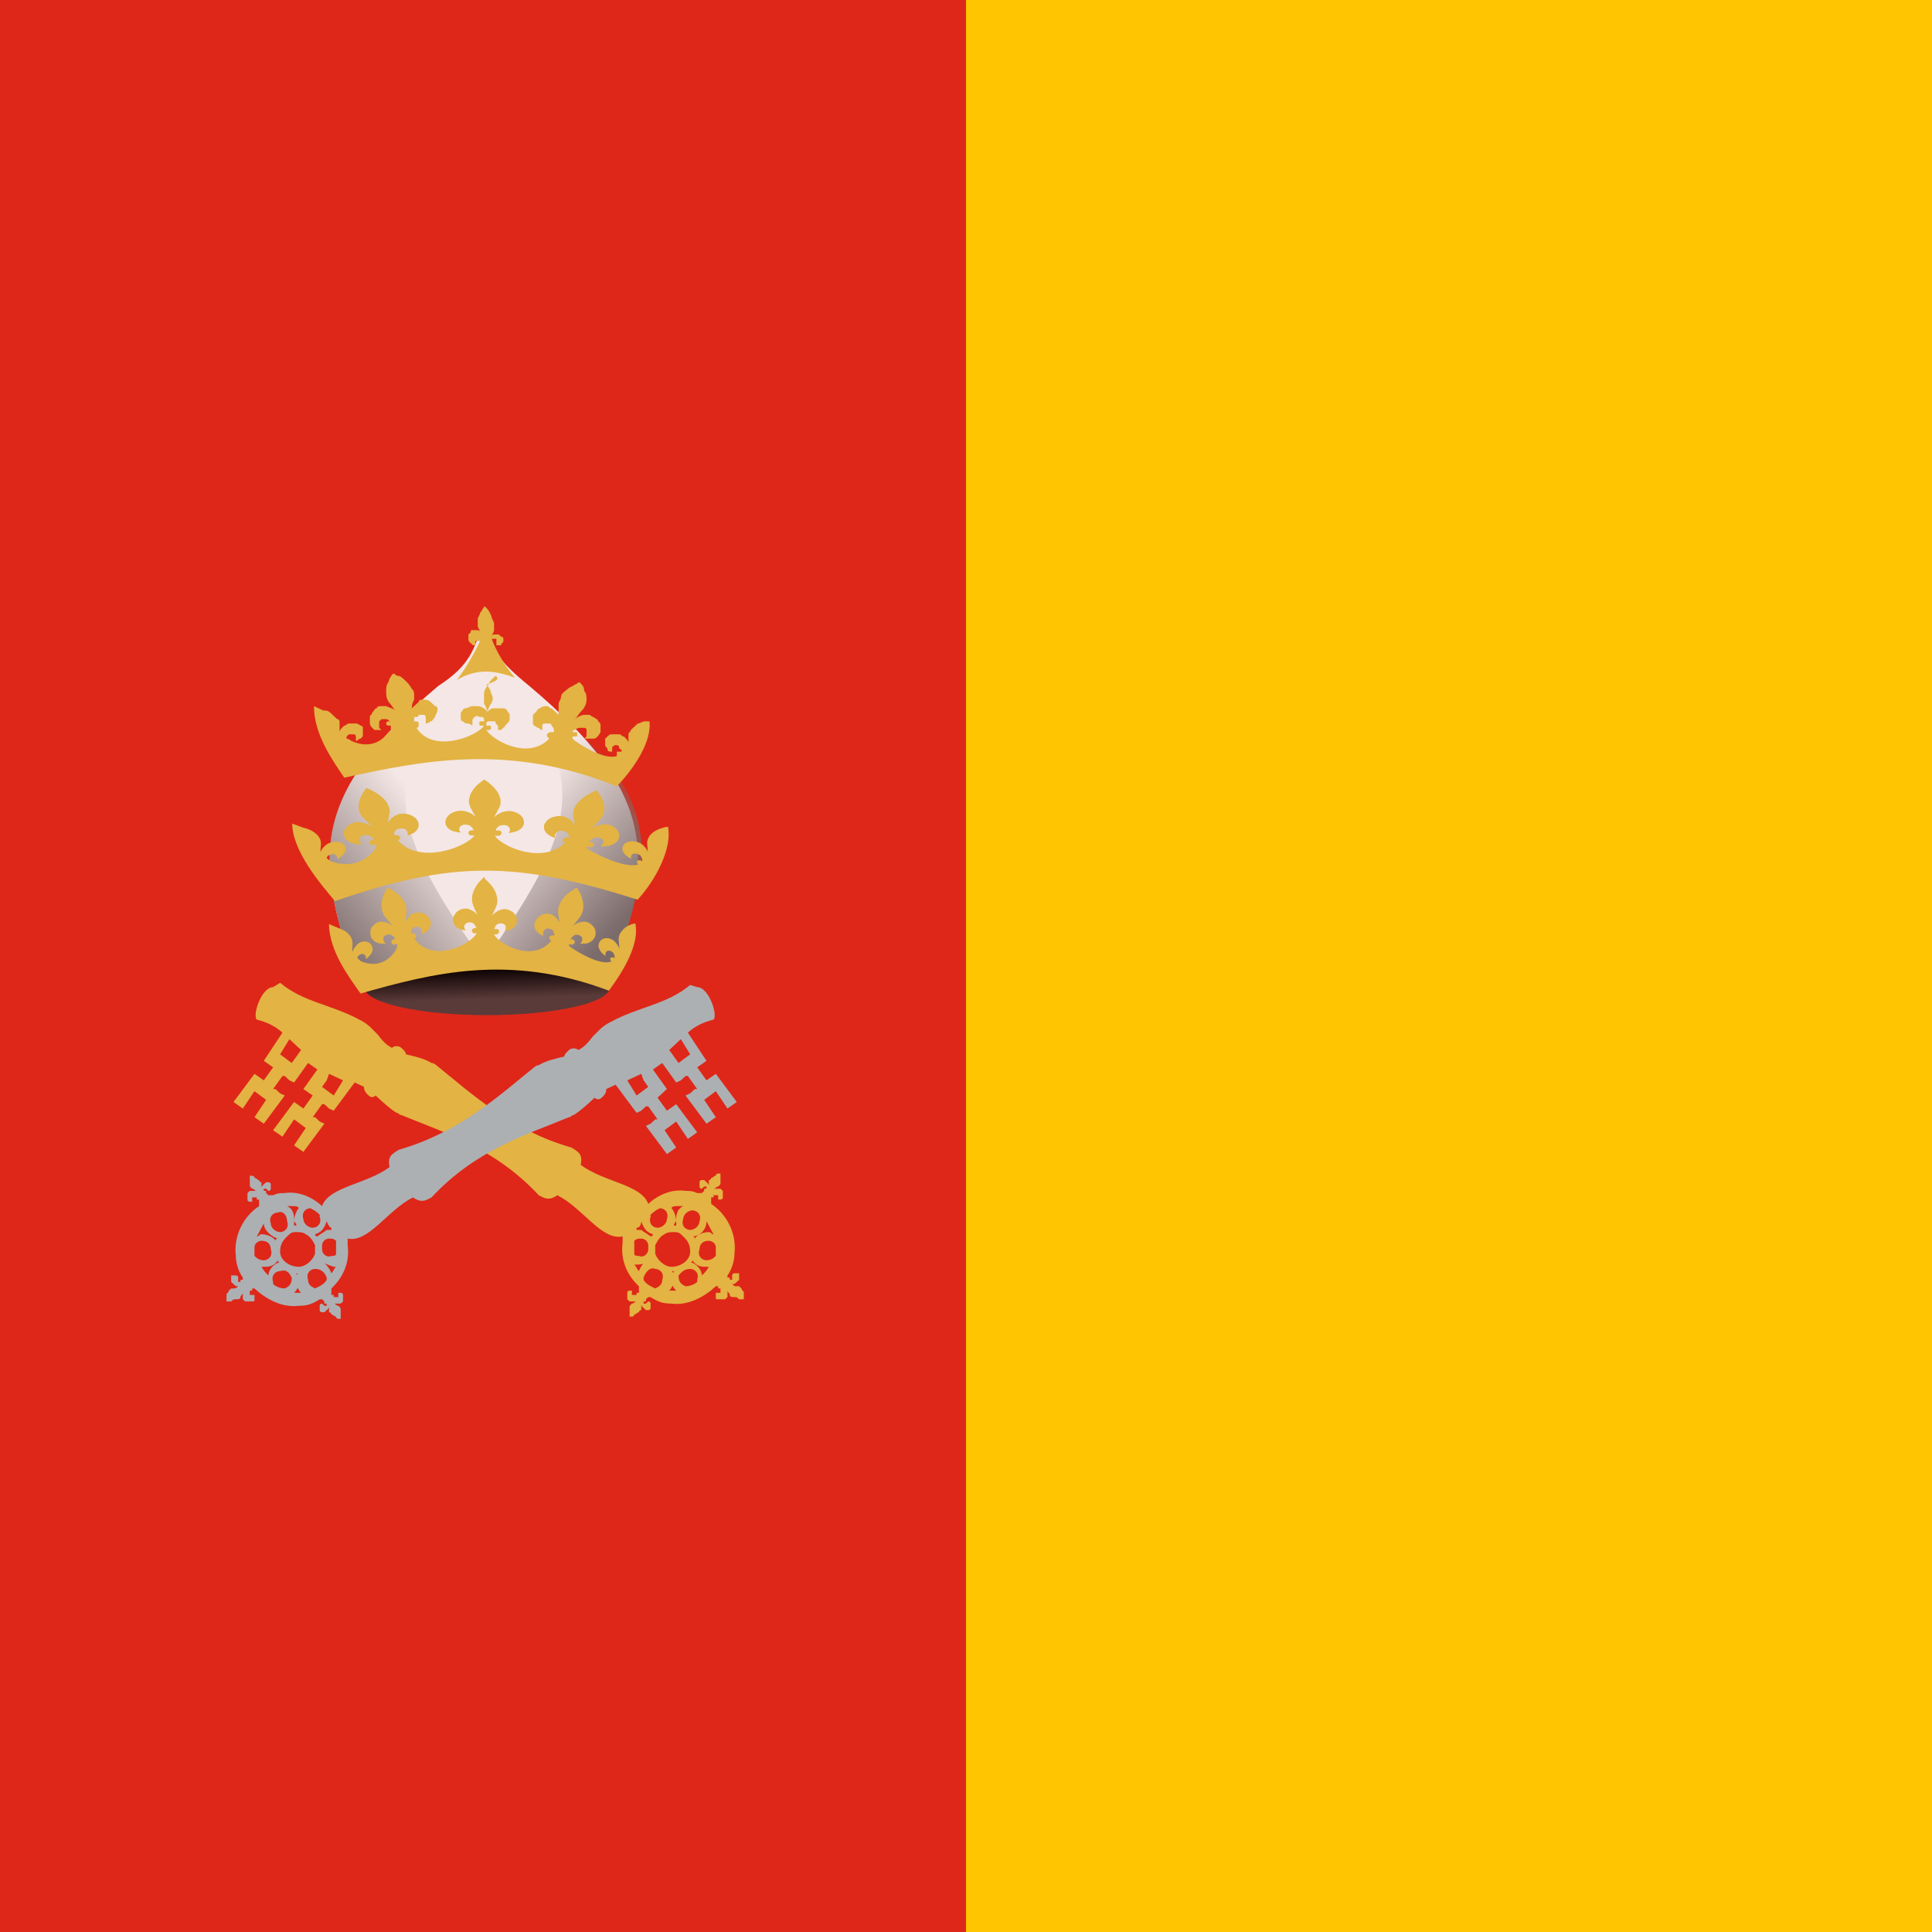
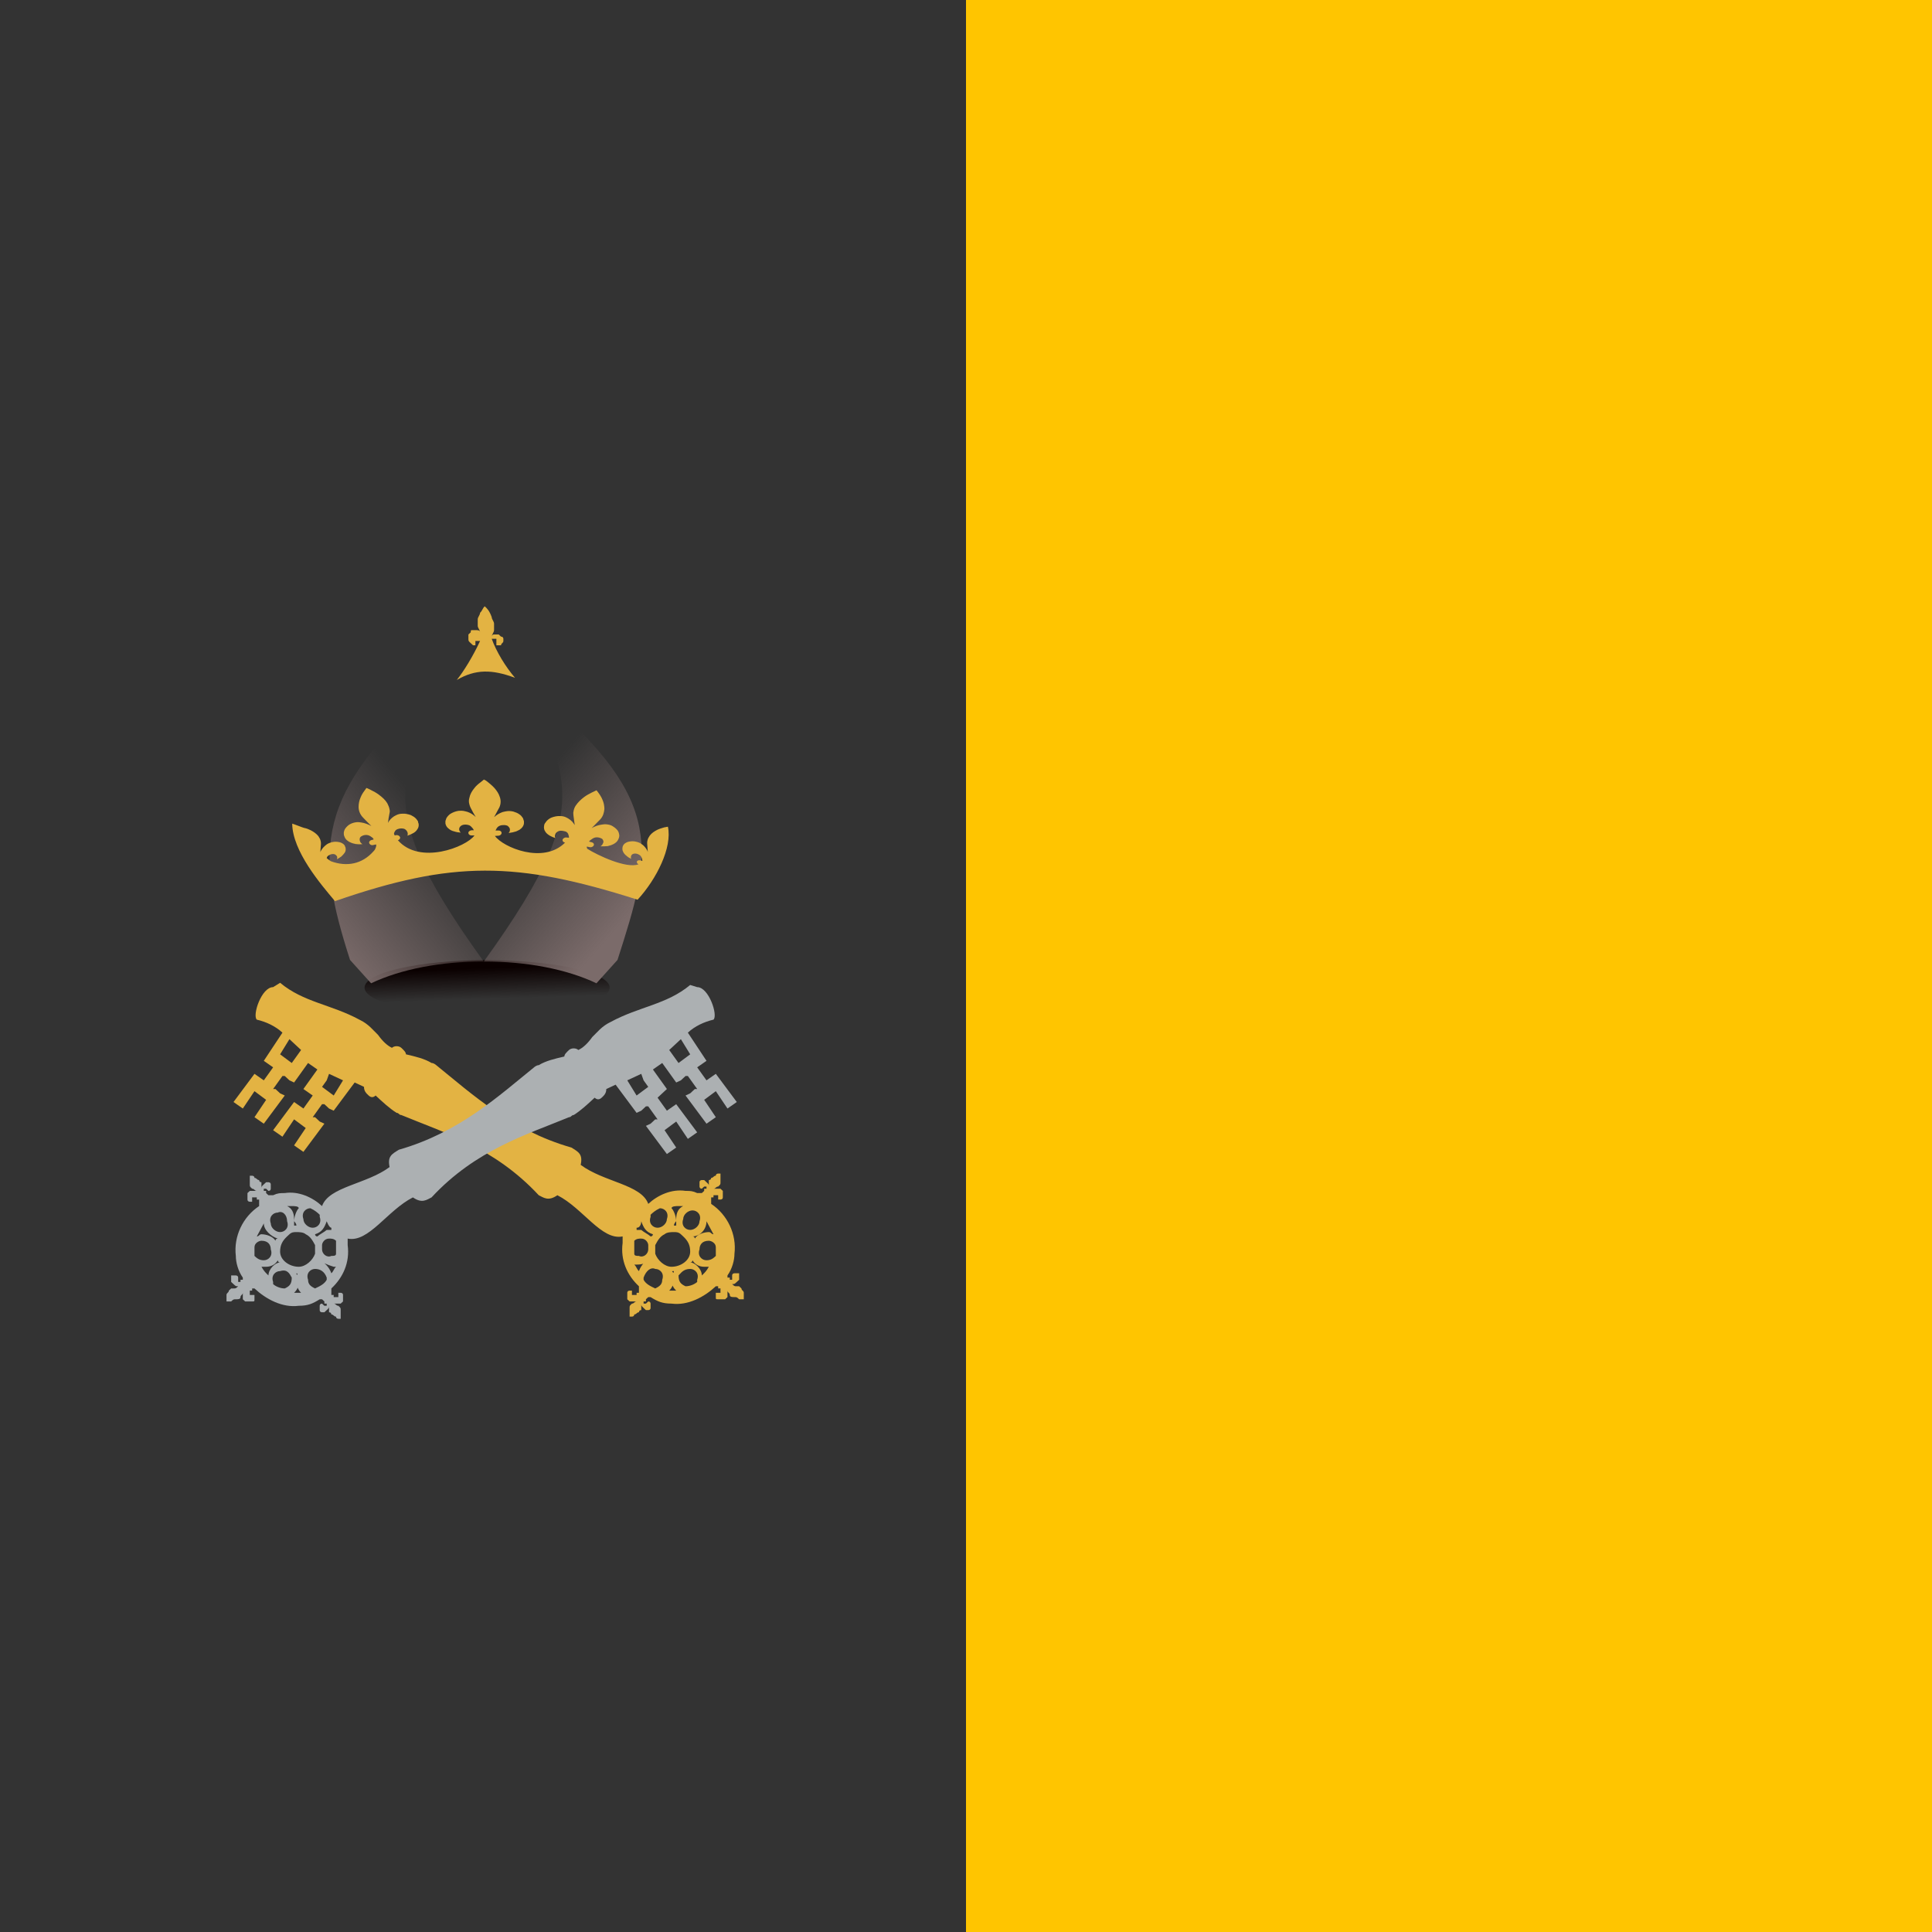
<svg xmlns="http://www.w3.org/2000/svg" version="1.1" id="레이어_1" x="0px" y="0px" viewBox="0 0 1000 1000" style="enable-background:new 0 0 1000 1000;" xml:space="preserve">
  <rect x="0" y="0" width="1000" height="1000" fill="#333333" stroke="none" />
  <style type="text/css">
	.st0{fill:#DE2719;}
	.st1{fill:#FFC500;}
	.st2{fill:#E3B343;}
	.st3{fill:#5A3B39;}
	.st4{fill:url(#path3117-8_00000086690187871895784440000002765490035905824435_);}
	.st5{fill:#F4E9E8;fill-opacity:0.984;}
	.st6{fill:url(#path2761-7_00000093867824453721470030000011276847646832763277_);}
	.st7{fill:url(#path2761-7-5_00000065075655573477859510000011548174179186151085_);}
	.st8{fill:#ACB0B2;}
</style>
-   <path class="st0" d="M0,0h500v1000H0V0z" />
  <path class="st1" d="M500,0h500v1000H500V0z" />
  <g id="g8158" transform="matrix(10,0,0,10,-3618.813,-4328.949)">
    <g id="g8112" transform="translate(46.91,43.56)">
      <g id="g8200" transform="matrix(1.206,0,0,1.122,-67.063,-48.651)">
        <path id="rect7250" class="st2" d="M328.5,435.9c-0.5,0-0.9,1.3-0.7,1.5c0.4,0.1,0.8,0.3,1.1,0.6l-0.8,1.3l0.4,0.3l0,0l-0.4,0.6     l0,0l-0.4-0.3l-0.9,1.3l0.4,0.3l0.5-0.8l0.5,0.4l-0.5,0.8l0.4,0.3l0.9-1.3l-0.2-0.1l-0.2-0.2l-0.1,0l0.4-0.6l0.1,0l0.2,0.2     l0.2,0.1l0.6-0.9l0.4,0.3l-0.6,0.9l0.4,0.3l0,0l-0.4,0.6l0,0l-0.4-0.3l-0.9,1.3l0.4,0.3l0.5-0.8l0.5,0.4l-0.5,0.8l0.4,0.3     l0.9-1.3l-0.2-0.1l-0.2-0.2l-0.1,0l0.4-0.6l0.1,0l0.2,0.2l0.2,0.1l0.9-1.3l-0.2-0.1c0.2,0.1,0.4,0.2,0.6,0.3     c0,0.2,0.1,0.3,0.2,0.4c0.1,0.1,0.2,0.1,0.3,0c0.3,0.3,0.6,0.6,0.9,0.8c0.1,0,0.1,0.1,0.2,0.1c1.8,0.8,4,1.5,5.9,3.7     c0.2,0.1,0.4,0.3,0.8,0c1.1,0.6,1.9,2.1,2.8,1.9c0,0.1,0,0.2,0,0.3c-0.1,0.8,0.2,1.5,0.7,2c0,0,0,0.1,0,0.1c0,0,0,0,0,0.1     c0,0,0,0.1,0,0.1c0,0,0,0,0,0c0,0,0,0-0.1,0c0,0,0,0.1,0,0.1c0,0,0,0,0,0c0,0,0,0,0,0c0,0,0,0-0.1,0c0,0,0,0-0.1,0c0,0,0,0,0-0.1     c0,0,0-0.1,0-0.1c0,0,0,0,0,0c0,0,0,0,0,0c0,0,0,0,0,0c0,0-0.1,0-0.1,0c0,0,0,0,0,0c0,0,0,0,0,0c0,0-0.1,0-0.1,0.1c0,0,0,0,0,0     c0,0,0,0,0,0.1c0,0,0,0.1,0,0.1c0,0,0,0.1,0,0.1c0,0,0,0,0.1,0.1c0,0,0,0,0.1,0c0.1,0,0.1,0,0.2,0c-0.1,0-0.1,0.1-0.2,0.1     c-0.1,0.1-0.1,0.1-0.1,0.2c0,0.1,0,0.1,0,0.2c0,0.1,0,0.1,0,0.2c0,0,0,0,0,0c0,0,0,0,0.1,0c0,0,0.1,0,0.1-0.1     c0.1,0,0.1-0.1,0.2-0.1c0,0,0-0.1,0.1-0.1c0,0,0,0,0-0.1c0-0.1,0-0.1,0-0.2c0,0,0,0,0,0c0,0.1,0,0.1,0.1,0.2c0,0,0,0,0.1,0.1     c0,0,0.1,0,0.1,0c0,0,0.1,0,0.1-0.1c0,0,0,0,0,0c0,0,0,0,0,0c0,0,0-0.1,0-0.1c0,0,0-0.1,0-0.1c0,0,0-0.1-0.1-0.1c0,0,0,0,0,0     c0,0,0,0,0,0c0,0,0,0-0.1,0.1c0,0,0,0-0.1,0c0,0,0,0,0,0c0,0,0-0.1,0-0.1c0,0,0,0,0,0c0,0,0,0,0,0c0,0,0,0,0.1,0c0,0,0-0.1,0-0.1     c0,0,0,0,0,0c0,0,0,0,0.1-0.1c0,0,0,0,0.1,0c0,0,0,0,0,0c0.3,0.2,0.5,0.3,0.9,0.3c0.7,0.1,1.4-0.3,1.9-0.8c0,0,0,0,0,0     c0,0,0.1,0,0.1,0c0,0,0,0,0,0c0,0,0,0.1,0,0.1c0,0,0,0,0.1,0c0,0,0,0,0,0c0,0,0,0,0,0c0,0,0,0.1,0,0.1c0,0,0,0.1,0,0.1     c0,0,0,0-0.1,0c0,0,0,0-0.1,0c0,0,0,0,0,0c0,0,0,0,0,0c0,0,0,0,0,0c0,0,0,0.1,0,0.1c0,0,0,0,0,0c0,0,0,0,0,0.1     c0,0.1,0,0.1,0.1,0.1c0,0,0,0,0,0c0,0,0,0,0.1,0c0,0,0.1,0,0.1,0c0,0,0.1,0,0.1,0c0,0,0,0,0.1-0.1c0,0,0,0,0-0.1     c0-0.1,0-0.1,0-0.2c0,0.1,0.1,0.1,0.1,0.2c0,0.1,0.1,0.1,0.2,0.1c0.1,0,0.1,0,0.2,0.1c0.1,0,0.1,0,0.2,0c0,0,0,0,0,0     c0,0,0-0.1,0-0.1c0-0.1,0-0.1,0-0.2c0-0.1-0.1-0.1-0.1-0.2c0,0-0.1-0.1-0.1-0.1c0,0,0,0-0.1,0c-0.1,0-0.1,0-0.2-0.1c0,0,0,0,0,0     c0.1,0,0.1,0,0.2-0.1c0,0,0,0,0.1-0.1c0,0,0-0.1,0-0.1c0,0,0-0.1,0-0.1c0,0,0,0,0-0.1c0,0,0,0,0,0c0,0-0.1,0-0.1,0     c0,0-0.1,0-0.1,0c0,0-0.1,0-0.1,0.1c0,0,0,0,0,0c0,0,0,0,0,0c0,0,0,0,0,0.1c0,0,0,0.1,0,0.1c0,0,0,0,0,0c0,0,0,0-0.1,0     c0,0,0,0,0,0c0,0,0,0,0,0c0,0,0-0.1,0-0.1c0,0-0.1,0-0.1,0c0,0,0,0,0,0c0,0,0-0.1,0-0.1c0,0,0,0,0,0c0.2-0.3,0.3-0.7,0.3-1     c0.1-0.9-0.3-1.8-1-2.3c0,0,0-0.1,0-0.1c0,0,0,0,0-0.1c0,0,0-0.1,0-0.1c0,0,0,0,0,0c0,0,0,0,0.1,0c0,0,0-0.1,0-0.1c0,0,0,0,0,0     c0,0,0,0,0,0c0,0,0,0,0.1,0c0,0,0,0,0.1,0c0,0,0,0,0,0.1c0,0,0,0.1,0,0.1c0,0,0,0,0,0c0,0,0,0,0,0c0,0,0,0,0,0c0,0,0.1,0,0.1,0     c0,0,0,0,0,0c0,0,0,0,0,0c0,0,0.1,0,0.1-0.1c0,0,0,0,0,0c0,0,0,0,0-0.1c0,0,0-0.1,0-0.1c0,0,0-0.1,0-0.1c0,0,0,0-0.1-0.1     c0,0,0,0-0.1,0c-0.1,0-0.1,0-0.2,0c0.1,0,0.1-0.1,0.2-0.1c0.1-0.1,0.1-0.1,0.1-0.2c0-0.1,0-0.1,0-0.2c0-0.1,0-0.1,0-0.2     c0,0,0,0,0,0c0,0,0,0-0.1,0c0,0-0.1,0-0.1,0.1c-0.1,0-0.1,0.1-0.2,0.1c0,0,0,0.1-0.1,0.1c0,0,0,0,0,0.1c0,0.1,0,0.1,0,0.2     c0,0,0,0,0,0c0-0.1,0-0.1-0.1-0.2c0,0,0,0-0.1-0.1c0,0-0.1,0-0.1,0c0,0-0.1,0-0.1,0.1c0,0,0,0,0,0c0,0,0,0,0,0c0,0,0,0.1,0,0.1     c0,0,0,0.1,0,0.1c0,0,0,0.1,0.1,0.1c0,0,0,0,0,0c0,0,0,0,0,0c0,0,0,0,0.1-0.1c0,0,0,0,0.1,0c0,0,0,0,0,0c0,0,0,0.1,0,0.1     c0,0,0,0,0,0c0,0,0,0,0,0c0,0,0,0-0.1,0c0,0,0,0.1,0,0.1c0,0,0,0,0,0c0,0,0,0-0.1,0.1c0,0,0,0-0.1,0c0,0-0.1,0-0.1,0     c-0.2-0.1-0.3-0.1-0.5-0.1c-0.6-0.1-1.2,0.2-1.6,0.6c-0.3-0.9-1.9-1-2.9-1.8c0.1-0.5-0.1-0.6-0.4-0.8c-2.6-0.8-4.3-2.5-5.8-3.8     c0,0-0.1-0.1-0.2-0.1c-0.3-0.2-0.7-0.3-1.1-0.4c0-0.1-0.1-0.2-0.2-0.3c-0.1-0.1-0.3-0.1-0.4,0c-0.2-0.1-0.4-0.3-0.6-0.6     c-0.2-0.2-0.4-0.5-0.8-0.7c-1.2-0.7-2.4-0.8-3.4-1.7C328.5,435.9,328.5,435.9,328.5,435.9L328.5,435.9z M329.2,438.3     c0.2,0.2,0.3,0.3,0.5,0.5l-0.2,0.3l-0.2,0.3l-0.5-0.4L329.2,438.3z M330.9,439.9c0.2,0.1,0.4,0.2,0.6,0.3l-0.4,0.7l-0.5-0.4     l0.2-0.3L330.9,439.9z M346.7,445.6C346.6,445.7,346.6,445.7,346.7,445.6C346.6,445.7,346.6,445.7,346.7,445.6     C346.6,445.6,346.6,445.6,346.7,445.6C346.6,445.6,346.6,445.6,346.7,445.6L346.7,445.6z M346.8,445.7     C346.8,445.8,346.8,445.8,346.8,445.7C346.8,445.8,346.8,445.8,346.8,445.7C346.8,445.8,346.8,445.7,346.8,445.7L346.8,445.7z      M345.9,446c0.1,0,0.1,0,0.2,0c-0.2,0.1-0.3,0.3-0.3,0.6c0,0.1,0,0.2,0,0.3c0,0,0,0,0,0c0,0-0.1,0-0.1,0c0-0.1,0.1-0.2,0.1-0.2     c0-0.2-0.1-0.5-0.2-0.6C345.6,446,345.8,446,345.9,446L345.9,446z M346.5,446.2c0.2,0,0.4,0.2,0.3,0.5c0,0.2-0.2,0.4-0.4,0.4     c-0.2,0-0.4-0.2-0.3-0.5C346.1,446.4,346.3,446.2,346.5,446.2L346.5,446.2z M345.1,446.1c0.2,0,0.4,0.2,0.3,0.5     c0,0.2-0.2,0.4-0.4,0.4c-0.2,0-0.4-0.2-0.3-0.5c0-0.1,0-0.1,0-0.1C344.8,446.3,344.9,446.2,345.1,446.1L345.1,446.1z      M347.1,446.7c0.1,0.2,0.2,0.4,0.3,0.6c-0.1,0-0.1-0.1-0.2-0.1c-0.2,0-0.5,0.1-0.6,0.3c0,0,0-0.1-0.1-0.1     C346.8,447.4,347.1,447.1,347.1,446.7L347.1,446.7z M344.3,446.7c0.1,0.3,0.2,0.5,0.5,0.6c0,0,0,0.1-0.1,0.1     c-0.1-0.1-0.3-0.2-0.4-0.3c-0.1,0-0.1,0-0.2,0c0,0,0,0,0-0.1C344.3,447,344.3,446.7,344.3,446.7L344.3,446.7z M345.7,447.2     c0.1,0,0.2,0,0.3,0.1c0,0,0.1,0.1,0.1,0.1c0.2,0.2,0.3,0.4,0.3,0.7c0,0.4-0.4,0.7-0.8,0.7c-0.3,0-0.6-0.3-0.7-0.6     c0,0,0-0.1,0-0.1c0-0.1,0-0.2,0-0.3c0.1-0.2,0.2-0.4,0.4-0.5c0,0,0,0,0,0C345.4,447.2,345.6,447.2,345.7,447.2L345.7,447.2z      M347.2,447.6c0.1,0,0.3,0.1,0.3,0.3c0,0.1,0,0.1,0,0.2c0,0.1,0,0.1,0,0.2c-0.1,0.1-0.2,0.2-0.4,0.2c-0.2,0-0.4-0.2-0.3-0.5     C346.8,447.8,346.9,447.6,347.2,447.6L347.2,447.6z M344.3,447.5L344.3,447.5c0.2,0,0.3,0.2,0.3,0.3c0,0,0,0,0,0     c0,0.1,0,0.1,0,0.2c0,0.2-0.2,0.4-0.4,0.3c-0.1,0-0.2,0-0.2-0.1c0-0.2,0-0.3,0-0.5c0,0,0-0.1,0-0.1     C344.1,447.5,344.2,447.5,344.3,447.5L344.3,447.5z M346.5,448.5c0.1,0.2,0.3,0.3,0.5,0.3c0.1,0,0.2,0,0.2,0     c-0.1,0.2-0.2,0.3-0.3,0.4c0-0.3-0.3-0.6-0.5-0.6C346.5,448.6,346.5,448.5,346.5,448.5L346.5,448.5z M344.7,448.4     C344.8,448.5,344.8,448.5,344.7,448.4c-0.2,0.1-0.4,0.3-0.5,0.6c-0.1-0.1-0.1-0.2-0.2-0.3c0,0,0.1,0,0.1,0     C344.4,448.7,344.6,448.6,344.7,448.4L344.7,448.4z M346.4,448.9c0.2,0,0.4,0.2,0.3,0.5c0,0,0,0.1,0,0.1     c-0.1,0.1-0.3,0.2-0.5,0.2c-0.2-0.1-0.3-0.2-0.3-0.5C346,449.1,346.1,448.9,346.4,448.9L346.4,448.9z M344.9,448.9     c0.2,0,0.4,0.2,0.3,0.5c0,0.2-0.1,0.3-0.3,0.4c-0.2-0.1-0.4-0.2-0.5-0.4c0,0,0-0.1,0-0.1C344.5,449,344.7,448.8,344.9,448.9     L344.9,448.9z M345.7,449c0,0.1-0.1,0.2-0.1,0.3c0,0.2,0,0.4,0.2,0.6c-0.1,0-0.2,0-0.2,0c0,0-0.1,0-0.1,0     c0.1-0.1,0.2-0.3,0.2-0.5c0-0.1,0-0.2,0-0.3C345.6,449,345.6,449,345.7,449L345.7,449z M344.4,449.9     C344.4,449.9,344.4,449.9,344.4,449.9C344.4,449.9,344.4,449.9,344.4,449.9C344.4,449.9,344.4,449.9,344.4,449.9L344.4,449.9z" />
        <g id="g8178">
          <g id="g7236" transform="translate(13.452,64.638)">
            <g id="g3349" transform="translate(30.93,190.293)">
              <g id="g3311" transform="matrix(0.137,0,0,0.109,99.672,217.624)">
                <g id="g3173" transform="translate(-913.749,-313.857)">
                  <g id="g3146" transform="matrix(0.982,0,0,0.792,198.726,20.713)">
-                     <path id="path3117" class="st3" d="M2206.5-54.2c0,8.1-17.5,14.7-39.1,14.7l0,0c-21.6,0-39.1-6.6-39.1-14.7v0           c0-8.1,17.5-14.7,39.1-14.7l0,0C2189-68.8,2206.5-62.3,2206.5-54.2L2206.5-54.2z" />
                    <linearGradient id="path3117-8_00000071550409029291062090000009639361403555111296_" gradientUnits="userSpaceOnUse" x1="3407.241" y1="518.979" x2="3408.797" y2="501.87" gradientTransform="matrix(1.622 0 0 -0.966 -3361.115 436.686)">
                      <stop offset="0" style="stop-color:#0A0000" />
                      <stop offset="1" style="stop-color:#0A0000;stop-opacity:0" />
                    </linearGradient>
                    <path id="path3117-8" style="fill:url(#path3117-8_00000071550409029291062090000009639361403555111296_);" d="           M2206.5-54.2c0,8.1-17.5,14.7-39.1,14.7l0,0c-21.6,0-39.1-6.6-39.1-14.7v0c0-8.1,17.5-14.7,39.1-14.7l0,0           C2189-68.8,2206.5-62.3,2206.5-54.2L2206.5-54.2z" />
                  </g>
                  <g id="g3115" transform="translate(70.802,43.491)">
                    <g id="g3061" transform="translate(427.546,123.689)">
                      <g id="g2830" transform="translate(-431.087,-376.631)">
-                         <path id="path2761" class="st5" d="M2258.8,30.9c-2.8,13.4-4.4,20-14.3,28.7c-39.4,44.9-38.3,70.9-27.6,115.9l6.6,9.9             c21.9-13,52.8-11.6,70.6,0l6.6-9.9c10.7-45,11.9-71-27.6-115.9C2263.1,48.6,2261.2,44.1,2258.8,30.9L2258.8,30.9z" />
                        <linearGradient id="path2761-7_00000052063365502677639900000017145000742321234351_" gradientUnits="userSpaceOnUse" x1="3665.464" y1="479.148" x2="3633.238" y2="494.601" gradientTransform="matrix(1.653 0 0 -1.22 -3739.067 716.94)">
                          <stop offset="0" style="stop-color:#7B6B6A" />
                          <stop offset="1" style="stop-color:#7B6B6A;stop-opacity:0" />
                        </linearGradient>
                        <path id="path2761-7" style="fill:url(#path2761-7_00000052063365502677639900000017145000742321234351_);" d="             M2258.8,30.9c24.7,63.7,40,70.5,0,145.3c13.2-0.1,26,3.2,35.3,9.2l6.6-9.9c10.7-45,15.5-67-23.9-111.9             c-8.8-7.2-12.1-9.2-15.7-19.5L2258.8,30.9z" />
                        <linearGradient id="path2761-7-5_00000176734333881107202700000006662080364099029170_" gradientUnits="userSpaceOnUse" x1="3848.137" y1="476.94" x2="3814.674" y2="492.149" gradientTransform="matrix(-1.653 0 0 -1.22 8549.42 716.94)">
                          <stop offset="0" style="stop-color:#7B6B6A" />
                          <stop offset="1" style="stop-color:#7B6B6A;stop-opacity:0" />
                        </linearGradient>
                        <path id="path2761-7-5" style="fill:url(#path2761-7-5_00000176734333881107202700000006662080364099029170_);" d="             M2258.8,30.9c-24.7,63.7-40,70.5,0,145.3c-13.2-0.1-26,3.2-35.3,9.2l-6.6-9.9c-10.7-45-11.9-71,27.6-115.9             C2253.3,52.4,2255.3,41.2,2258.8,30.9L2258.8,30.9z" />
                      </g>
                      <path id="path2836-3-4" class="st2" d="M1827.8-277.5c-0.4,0.4-0.7,0.8-1.1,1.2c-0.7,0.7-1.4,1.5-1.9,2.4            c-0.8,1.3-1.4,2.7-1.6,4.2c-0.2,0.9-0.2,1.8,0,2.7c0.1,0.5,0.2,1,0.4,1.5c0.5,1.3,1,2.6,1.6,3.9c-0.2-0.2-0.3-0.4-0.5-0.6            c-0.8-0.9-1.8-1.6-3-1.9c-0.6-0.2-1.3-0.2-2-0.1c-0.9,0.2-1.8,0.7-2.5,1.3c-0.5,0.5-0.9,1.1-1.2,1.8            c-0.1,0.4-0.2,0.8-0.3,1.2c0,0.3,0,0.7,0,1c0.1,0.8,0.4,1.6,1,2.2c0.5,0.6,1.1,1,1.8,1.2c0.6,0.3,1.3,0.4,2,0.5            c-0.1-0.2-0.2-0.3-0.3-0.5c-0.1-0.3-0.2-0.6-0.2-0.9c0-0.6,0.2-1.1,0.6-1.5c0.4-0.4,0.9-0.5,1.4-0.5            c0.4,0,0.8,0.1,1.2,0.3c0.4,0.3,0.7,0.7,1,1.2c0.2,0.3,0.3,0.6,0.4,0.9c-0.2,0-0.4,0-0.6,0c-0.5,0-1,0.4-1.1,0.9            c-0.1,0.6,0.3,1.3,1,1.3c0.3,0,0.6,0,0.9,0c-2.6,4.9-17.2,12.6-24,2c0.6-0.2,0.9-1,0.6-1.5c-0.2-0.5-0.8-0.8-1.3-0.6            c-0.1,0-0.2,0.1-0.3,0.1c-0.1-0.2-0.1-0.5-0.2-0.7c0-0.1,0-0.1,0-0.2c0.1-0.5,0.3-1,0.6-1.4c0.3-0.3,0.7-0.5,1.1-0.6            c0.5-0.1,1-0.1,1.5,0.1c0.5,0.3,0.8,0.8,1,1.4c0.1,0.3,0.1,0.6,0.1,0.9c0,0.2-0.1,0.4-0.1,0.6c0.6-0.3,1.2-0.6,1.7-1            c0.6-0.4,1.1-1,1.4-1.7c0.4-0.7,0.5-1.6,0.4-2.4c-0.1-0.3-0.2-0.6-0.2-1c-0.2-0.4-0.4-0.8-0.6-1.1c-0.4-0.6-1-1.1-1.6-1.5            c-0.8-0.4-1.8-0.7-2.7-0.6c-0.7,0-1.3,0.2-1.9,0.6c-1,0.6-1.8,1.6-2.3,2.6c-0.1,0.2-0.2,0.5-0.3,0.7            c0.1-1.4,0.3-2.8,0.5-4.2c0.1-0.5,0.1-1,0-1.5c-0.1-0.9-0.4-1.8-0.7-2.6c-0.6-1.4-1.6-2.6-2.7-3.7            c-0.7-0.7-1.6-1.4-2.4-1.9h0c-0.4-0.3-0.9-0.6-1.4-0.9c0,0-0.1,0.1-0.1,0.1c-0.7,1.3-1.4,2.5-1.8,4            c-0.4,1.2-0.6,2.6-0.6,3.9c0,1.5,0.4,3.1,1.3,4.4c0.9,1.3,1.8,2.5,2.7,3.7c-1-0.7-2.1-1.3-3.2-1.5c-0.5-0.1-1-0.2-1.5-0.1            c-0.6,0.1-1.2,0.3-1.8,0.7c-0.6,0.4-1,0.9-1.4,1.5c-0.4,0.6-0.6,1.2-0.7,1.9c-0.1,0.5,0,0.9,0,1.4            c0.1,0.2,0.1,0.4,0.2,0.7c0.3,1.1,1.1,2,2.1,2.5c0.3,0.2,0.7,0.3,1,0.4c0.1,0,0.2,0,0.2,0.1c0.7,0.1,1.3,0.2,2,0.1            c0.1,0,0.2,0,0.3,0c-0.2-0.2-0.4-0.4-0.5-0.6c-0.2-0.2-0.2-0.5-0.3-0.8c-0.1-0.5-0.1-1,0.1-1.5c0.2-0.4,0.6-0.6,0.9-0.8            c0.5-0.2,1-0.3,1.6-0.1c0.5,0.2,0.9,0.6,1.3,1c0.1,0.1,0.2,0.3,0.3,0.4c0,0.1,0.1,0.2,0.1,0.4c-0.3,0.1-0.6,0.2-0.8,0.3            c-0.4,0.2-0.7,0.7-0.6,1.2c0.1,0.5,0.6,1,1.1,0.9c0.4-0.1,0.7-0.2,1.1-0.3c0.1,0.7-0.1,1.3-0.3,1.9            c-0.1,0.4-0.4,0.8-0.6,1.1c-3.5,5.3-8.3,6.6-13.3,4.1c-0.3-0.3-0.9-0.8-1.3-1.3c0.1-0.3,0.1-0.6,0.3-0.8            c0.2-0.3,0.5-0.5,0.8-0.7c0.4-0.2,0.8-0.3,1.2-0.2c0.4,0.1,0.7,0.5,0.9,0.9c0.1,0.2,0.1,0.5,0.1,0.8            c0,0.2-0.1,0.3-0.1,0.5c0.5-0.4,1-0.8,1.4-1.2c0.4-0.5,0.8-1.1,1.1-1.7c0.3-0.7,0.3-1.4,0.2-2.1c-0.1-0.3-0.2-0.5-0.2-0.7            c-0.1-0.3-0.3-0.6-0.5-0.8c-0.4-0.4-0.9-0.7-1.4-0.8c-0.7-0.2-1.5-0.2-2.3,0.1c-0.5,0.2-1.1,0.5-1.5,0.9            c-0.8,0.8-1.4,1.7-1.8,2.7c-0.1,0.2-0.2,0.5-0.2,0.7c0.1-1.2,0.1-2.4,0.2-3.6c0-0.4,0-0.9-0.1-1.3c-0.1-0.7-0.4-1.4-0.7-2            c-0.6-1-1.4-1.8-2.4-2.5c-0.6-0.4-1.3-0.8-2.1-1l0,0c-0.4-0.1-3.3-1.7-3.7-1.8c0.1,11.7,8.9,25.6,13.4,32.8            c36.8-17.2,56.7-17,94.8-0.6c6-8.8,10.9-22.2,9.5-30.9c0,0,0,0,0,0c-0.4,0.1-0.8,0.2-1.2,0.3l0,0c-0.7,0.3-1.5,0.6-2.1,1            c-0.9,0.6-1.8,1.4-2.4,2.5c-0.3,0.6-0.6,1.3-0.7,2c-0.1,0.4-0.1,0.8-0.1,1.3c0.1,1.2,0.1,2.4,0.2,3.6            c-0.1-0.2-0.1-0.5-0.2-0.7c-0.4-1-1-2-1.8-2.7c-0.4-0.4-0.9-0.7-1.5-0.9c-0.8-0.3-1.6-0.3-2.3-0.1c-0.5,0.1-1,0.4-1.4,0.8            c-0.2,0.2-0.4,0.5-0.5,0.8c-0.1,0.2-0.2,0.5-0.2,0.7c-0.1,0.7-0.1,1.4,0.2,2.1c0.2,0.6,0.6,1.2,1.1,1.7            c0.4,0.5,0.9,0.9,1.4,1.2c0-0.2-0.1-0.3-0.1-0.5c0-0.3,0-0.5,0.1-0.8c0.1-0.4,0.4-0.8,0.9-0.9c0.4-0.1,0.8,0,1.2,0.2            c0.3,0.2,0.6,0.4,0.8,0.7c0.3,0.4,0.4,0.9,0.5,1.3c0,0.3,0.1,0.5,0.1,0.8l-0.1,0.1c-0.1-0.1-0.3-0.2-0.4-0.2            c-0.4-0.2-0.9-0.1-1.1,0.2c-0.3,0.4-0.1,1.1,0.4,1.4c-3.8,2-13-3.9-16.1-6.6c0-0.3-0.2-0.6-0.1-0.9            c0.4,0.1,0.7,0.2,1.1,0.3c0.5,0,1-0.4,1.1-0.9c0.1-0.5-0.1-1-0.6-1.2c-0.3-0.1-0.6-0.2-0.9-0.3c0.1-0.3,0.3-0.5,0.5-0.7            c0.4-0.4,0.8-0.8,1.3-1c0.5-0.2,1.1-0.1,1.6,0.1c0.4,0.2,0.8,0.4,0.9,0.8c0.2,0.4,0.3,1,0.1,1.4c-0.1,0.3-0.2,0.5-0.3,0.8            c-0.1,0.2-0.4,0.4-0.5,0.6c0.1,0,0.2,0,0.3,0c0.7,0,1.4,0,2-0.1c0.1,0,0.1,0,0.2-0.1c0.3-0.1,0.7-0.2,1-0.4            c1-0.5,1.8-1.4,2.1-2.5c0.1-0.2,0.1-0.4,0.2-0.7c0.1-0.5,0.1-0.9,0-1.4c-0.1-0.7-0.3-1.4-0.7-1.9            c-0.4-0.6-0.9-1.1-1.4-1.5c-0.5-0.4-1.1-0.6-1.8-0.7c-0.5-0.1-1,0-1.5,0.1c-1.2,0.2-2.3,0.8-3.2,1.5            c0.9-1.2,1.8-2.5,2.7-3.7c0.9-1.3,1.2-2.9,1.3-4.4c0-1.3-0.2-2.7-0.6-3.9c-0.4-1.4-1.1-2.7-1.8-3.9c0,0-0.1-0.1-0.1-0.1            c-0.5,0.3-0.9,0.6-1.4,0.9c-0.9,0.6-1.7,1.2-2.4,1.9c-1.1,1.1-2,2.3-2.7,3.7c-0.4,0.8-0.6,1.7-0.7,2.6c-0.1,0.5,0,1,0,1.5            c0.1,1.3,0.3,2.7,0.4,4c0,0,0,0.1,0,0.1c-0.1-0.2-0.2-0.4-0.3-0.6c-0.5-1.1-1.4-2-2.3-2.6c-0.6-0.4-1.2-0.6-1.9-0.6            c-0.9-0.1-1.9,0.2-2.7,0.6c-0.6,0.3-1.2,0.9-1.6,1.5c-0.2,0.4-0.4,0.7-0.6,1.1c-0.1,0.3-0.2,0.6-0.2,1            c-0.1,0.8,0,1.7,0.4,2.4c0.3,0.7,0.8,1.2,1.4,1.7c0.5,0.4,1.1,0.7,1.7,1c0-0.2-0.1-0.4-0.1-0.6c0-0.3,0-0.6,0.1-0.9            c0.1-0.6,0.5-1.1,1-1.4c0.5-0.3,1-0.2,1.5-0.1c0.4,0.1,0.8,0.2,1.1,0.5c0.4,0.4,0.5,0.9,0.6,1.4c0.1,0.3,0.1,0.6,0.1,1            c-0.2-0.1-0.4-0.1-0.6-0.1c-0.5-0.2-1,0.1-1.3,0.6c-0.3,0.6,0,1.3,0.6,1.5c0,0,0,0,0.1,0c-6.8,9.3-19.5,2-22-2.8            c0.4,0,0.8-0.1,1.2-0.1c0.5-0.1,0.9-0.6,0.9-1.2c0-0.5-0.4-1-0.9-1c-0.3,0-0.7,0-1,0c0.1-0.3,0.2-0.5,0.3-0.8            c0.2-0.5,0.6-1,1-1.2c0.5-0.3,1-0.3,1.6-0.3c0.4,0.1,0.9,0.2,1.1,0.6c0.3,0.4,0.5,0.8,0.5,1.3c0,0.3,0,0.6-0.1,0.8            c-0.1,0.3-0.2,0.5-0.3,0.7c0.1,0,0.2-0.1,0.3-0.1c0.7-0.1,1.3-0.3,2-0.6c0.1,0,0.1-0.1,0.2-0.1c0.3-0.2,0.6-0.4,0.9-0.6            c0.8-0.7,1.4-1.8,1.4-2.9c0-0.2,0-0.5,0-0.7c-0.1-0.5-0.2-0.9-0.3-1.3c-0.3-0.6-0.6-1.2-1.2-1.7c-0.5-0.5-1.1-0.8-1.8-1.1            c-0.6-0.2-1.3-0.3-1.9-0.2c-0.5,0.1-1,0.2-1.5,0.4c-1,0.5-1.9,1.2-2.6,2.1c0,0,0-0.1,0-0.1c0.5-1.3,1.1-2.7,1.6-4            c0.5-1.5,0.5-3.1,0.1-4.5c-0.3-1.3-0.9-2.5-1.6-3.6c-0.8-1.2-1.8-2.3-2.8-3.3C1827.8-277.4,1827.8-277.4,1827.8-277.5            L1827.8-277.5z" />
-                       <path id="path2836-3-4-6-2" class="st2" d="M1827.8-236.2c-0.3,0.4-0.6,0.8-0.9,1.2c-0.6,0.8-1.1,1.6-1.5,2.5            c-0.6,1.3-1.1,2.7-1.3,4.2c-0.1,0.9-0.1,1.8,0,2.7c0.1,0.5,0.2,1,0.3,1.5c0.4,1.3,0.9,2.6,1.3,3.9            c-0.1-0.2-0.3-0.4-0.4-0.6c-0.7-0.9-1.5-1.5-2.4-1.9c-0.5-0.2-1.1-0.2-1.6-0.1c-0.8,0.2-1.4,0.7-2,1.3            c-0.4,0.5-0.7,1.1-1,1.8c-0.1,0.4-0.2,0.8-0.2,1.2c0,0.3,0,0.7,0,1c0.1,0.8,0.4,1.6,0.8,2.2c0.4,0.5,0.9,0.9,1.5,1.2            c0.5,0.3,1.1,0.4,1.6,0.5c-0.1-0.2-0.1-0.3-0.2-0.5c-0.1-0.3-0.2-0.6-0.2-0.9c0-0.6,0.1-1.1,0.5-1.5            c0.3-0.4,0.7-0.5,1.2-0.5c0.3,0,0.7,0,1,0.3c0.4,0.3,0.6,0.7,0.8,1.2c0.1,0.3,0.2,0.6,0.3,0.9c-0.2,0-0.3,0-0.5,0            c-0.4,0-0.8,0.4-0.9,0.9c-0.1,0.6,0.3,1.3,0.8,1.3c0.2,0,0.5,0,0.7,0c-2.1,5-13.9,12.8-19.5,2.3c0.5-0.2,0.7-1,0.4-1.6            c-0.2-0.5-0.7-0.8-1.1-0.6c-0.1,0-0.2,0.1-0.2,0.1c0-0.2-0.1-0.5-0.2-0.7c0-0.1,0-0.1,0-0.2c0.1-0.5,0.2-1,0.5-1.4            c0.2-0.3,0.5-0.5,0.9-0.6c0.4-0.1,0.8-0.1,1.2,0.1c0.4,0.3,0.7,0.8,0.8,1.4c0.1,0.3,0.1,0.6,0.1,0.9            c0,0.2-0.1,0.4-0.1,0.6c0.5-0.3,1-0.6,1.4-1c0.5-0.4,0.9-1,1.1-1.7c0.3-0.7,0.4-1.6,0.3-2.4c0-0.3-0.1-0.6-0.2-0.9            c-0.1-0.4-0.3-0.8-0.5-1.1c-0.4-0.6-0.8-1.1-1.3-1.4c-0.7-0.4-1.4-0.7-2.2-0.6c-0.5,0.1-1.1,0.3-1.5,0.6            c-0.8,0.6-1.4,1.6-1.9,2.7c-0.1,0.2-0.2,0.5-0.3,0.7c0.1-1.4,0.2-2.8,0.3-4.2c0-0.5,0-1,0-1.5c-0.1-0.9-0.3-1.8-0.6-2.6            c-0.5-1.4-1.3-2.6-2.2-3.6c-0.6-0.7-1.3-1.3-2-1.9l0,0c-0.4-0.3-0.7-0.6-1.1-0.8c0,0,0,0.1-0.1,0.1            c-0.6,1.3-1.1,2.6-1.4,4c-0.3,1.3-0.5,2.6-0.4,3.9c0,1.5,0.4,3.1,1.1,4.4c0.7,1.2,1.5,2.5,2.3,3.7            c-0.8-0.7-1.7-1.3-2.6-1.5c-0.4-0.1-0.8-0.1-1.2-0.1c-0.5,0.1-1,0.3-1.4,0.7c-0.5,0.4-0.8,0.9-1.2,1.5            c-0.3,0.6-0.5,1.2-0.5,1.9c0,0.5,0,0.9,0,1.4c0,0.2,0.1,0.4,0.1,0.7c0.3,1.1,0.9,2,1.7,2.5c0.3,0.2,0.5,0.3,0.8,0.4            c0.1,0,0.1,0,0.2,0.1c0.6,0.1,1.1,0.1,1.7,0.1c0.1,0,0.2,0,0.3,0c-0.1-0.2-0.3-0.4-0.4-0.6c-0.1-0.2-0.2-0.5-0.3-0.8            c-0.1-0.5-0.1-1,0.1-1.5c0.1-0.4,0.5-0.6,0.8-0.8c0.4-0.2,0.9-0.3,1.3-0.1c0.4,0.2,0.8,0.5,1.1,1c0.1,0.1,0.2,0.2,0.2,0.4            c0,0.1,0.1,0.2,0.1,0.4c-0.2,0.1-0.5,0.2-0.7,0.3c-0.4,0.2-0.5,0.8-0.4,1.2c0.1,0.5,0.5,1,0.9,0.9            c0.3-0.1,0.6-0.2,0.9-0.3c0,0.7,0,1.3-0.2,1.9c-0.1,0.4-0.3,0.8-0.4,1.1c-2.8,5.4-6.7,6.7-10.8,4.3            c-0.2-0.3-0.7-0.8-1.1-1.3c0.1-0.3,0.1-0.6,0.2-0.8c0.2-0.3,0.4-0.5,0.7-0.7c0.3-0.2,0.7-0.4,1-0.2            c0.3,0.1,0.6,0.5,0.7,0.9c0.1,0.2,0.1,0.5,0.1,0.8c0,0.2,0,0.3-0.1,0.5c0.4-0.4,0.8-0.8,1.1-1.3c0.4-0.5,0.7-1.1,0.9-1.7            c0.2-0.7,0.3-1.5,0.1-2.1c0-0.3-0.1-0.5-0.2-0.7c-0.1-0.3-0.3-0.6-0.4-0.8c-0.3-0.4-0.7-0.7-1.1-0.8            c-0.6-0.2-1.2-0.2-1.8,0.1c-0.4,0.2-0.9,0.5-1.2,1c-0.6,0.8-1.1,1.7-1.4,2.7c-0.1,0.2-0.1,0.5-0.2,0.7            c0-1.2,0.1-2.4,0.1-3.6c0-0.4,0-0.9-0.1-1.3c-0.1-0.7-0.3-1.4-0.6-2c-0.5-1-1.2-1.8-2-2.4c-0.5-0.4-1.1-0.7-1.7-1l0,0            c-0.3-0.1-2.7-1.6-3-1.7c0.2,11.7,6.2,22.2,9.9,29.4c22.5-8.6,46.6-17.1,77.8-1.2c4.8-8.8,9.6-19.8,8.3-28.5c0,0,0,0,0,0            c-0.3,0.1-0.7,0.2-1,0.3l0,0c-0.6,0.3-1.2,0.6-1.7,1.1c-0.8,0.6-1.4,1.5-1.9,2.5c-0.3,0.6-0.5,1.3-0.6,2            c0,0.4-0.1,0.8,0,1.3c0.1,1.2,0.1,2.4,0.2,3.6c-0.1-0.2-0.1-0.5-0.2-0.7c-0.3-1-0.9-1.9-1.5-2.7c-0.4-0.4-0.8-0.7-1.2-0.9            c-0.6-0.3-1.3-0.3-1.9-0.1c-0.4,0.1-0.8,0.5-1.1,0.9c-0.2,0.2-0.3,0.5-0.4,0.8c-0.1,0.2-0.1,0.5-0.2,0.7            c-0.1,0.7-0.1,1.4,0.2,2.1c0.2,0.6,0.5,1.2,0.9,1.7c0.3,0.5,0.7,0.9,1.1,1.2c0-0.2-0.1-0.3-0.1-0.5c0-0.3,0-0.5,0.1-0.8            c0.1-0.4,0.3-0.8,0.7-0.9c0.3-0.1,0.7,0,1,0.2c0.3,0.2,0.5,0.4,0.7,0.7c0.2,0.4,0.3,0.9,0.4,1.3c0,0.3,0,0.5,0,0.8l0,0.1            c-0.1-0.1-0.2-0.2-0.4-0.2c-0.3-0.2-0.7-0.1-0.9,0.2c-0.2,0.4,0,1.1,0.3,1.4c-3.1,2-10.6-3.8-13.2-6.4            c0-0.3-0.1-0.6-0.1-0.9c0.3,0.1,0.6,0.1,0.9,0.2c0.4,0,0.8-0.4,0.9-0.9c0.1-0.5-0.1-1-0.5-1.2c-0.3-0.1-0.5-0.2-0.8-0.3            c0.1-0.3,0.3-0.5,0.4-0.7c0.3-0.4,0.6-0.8,1-1c0.4-0.2,0.9-0.1,1.3,0.1c0.3,0.2,0.6,0.4,0.8,0.8c0.2,0.4,0.2,1,0.1,1.4            c0,0.3-0.1,0.5-0.2,0.8c-0.1,0.2-0.3,0.4-0.4,0.6c0.1,0,0.2,0,0.3,0c0.6,0,1.1,0,1.7-0.1c0.1,0,0.1,0,0.2-0.1            c0.3-0.1,0.6-0.2,0.8-0.4c0.8-0.5,1.4-1.5,1.7-2.5c0.1-0.2,0.1-0.4,0.1-0.7c0-0.5,0.1-0.9,0-1.4c-0.1-0.7-0.2-1.4-0.6-1.9            c-0.3-0.6-0.7-1.1-1.2-1.5c-0.4-0.4-0.9-0.6-1.4-0.7c-0.4-0.1-0.8,0-1.2,0.1c-0.9,0.2-1.8,0.8-2.6,1.6            c0.7-1.3,1.5-2.5,2.2-3.8c0.7-1.3,1-2.9,1-4.4c0-1.3-0.2-2.6-0.5-3.9c-0.3-1.4-0.9-2.7-1.5-3.9c0,0,0-0.1-0.1-0.1            c-0.4,0.3-0.7,0.6-1.1,0.9c-0.7,0.6-1.4,1.2-2,2c-0.9,1.1-1.6,2.3-2.1,3.7c-0.3,0.8-0.5,1.7-0.6,2.6c0,0.5,0,1,0,1.5            c0.1,1.3,0.3,2.7,0.4,4c0,0,0,0.1,0,0.1c-0.1-0.2-0.1-0.4-0.2-0.6c-0.5-1.1-1.1-2-1.9-2.6c-0.5-0.4-1-0.5-1.5-0.6            c-0.8-0.1-1.5,0.2-2.2,0.7c-0.5,0.3-0.9,0.9-1.3,1.5c-0.2,0.4-0.4,0.8-0.5,1.2c-0.1,0.3-0.2,0.6-0.2,1            c-0.1,0.8,0,1.7,0.3,2.4c0.3,0.7,0.7,1.2,1.1,1.6c0.4,0.4,0.9,0.7,1.4,1c0-0.2-0.1-0.4-0.1-0.6c0-0.3,0-0.6,0-0.9            c0.1-0.6,0.4-1.1,0.8-1.4c0.4-0.3,0.8-0.3,1.2-0.1c0.3,0.1,0.6,0.2,0.9,0.5c0.3,0.4,0.4,0.9,0.5,1.4            c0.1,0.3,0.1,0.6,0.1,1c-0.2-0.1-0.3-0.1-0.5-0.1c-0.4-0.1-0.9,0.2-1,0.6c-0.2,0.6,0,1.3,0.5,1.5c0,0,0,0,0.1,0            c-5.5,9.4-15.9,2.2-18-2.5c0.3,0,0.6-0.1,0.9-0.1c0.4-0.1,0.7-0.6,0.7-1.2c0-0.5-0.3-1-0.7-1c-0.3,0-0.5,0-0.8,0            c0.1-0.3,0.2-0.6,0.2-0.8c0.2-0.5,0.4-1,0.8-1.3c0.4-0.3,0.8-0.3,1.3-0.3c0.3,0.1,0.7,0.2,0.9,0.5            c0.3,0.3,0.4,0.8,0.4,1.3c0,0.3,0,0.6-0.1,0.8c-0.1,0.3-0.2,0.5-0.3,0.7c0.1,0,0.2-0.1,0.3-0.1c0.6-0.1,1.1-0.3,1.6-0.6            c0,0,0.1-0.1,0.2-0.1c0.3-0.2,0.5-0.4,0.7-0.6c0.7-0.7,1.1-1.8,1.1-2.9c0-0.2,0-0.5,0-0.7c0-0.5-0.1-0.9-0.3-1.3            c-0.2-0.6-0.5-1.2-1-1.7c-0.4-0.5-0.9-0.8-1.5-1.1c-0.5-0.2-1-0.3-1.6-0.2c-0.4,0.1-0.8,0.3-1.2,0.5            c-0.8,0.5-1.5,1.2-2.1,2.1c0,0,0-0.1,0-0.1c0.4-1.3,0.9-2.7,1.3-4c0.4-1.5,0.3-3.1,0-4.5c-0.3-1.3-0.7-2.4-1.3-3.5            c-0.6-1.2-1.5-2.3-2.3-3.3C1827.9-236.2,1827.9-236.2,1827.8-236.2L1827.8-236.2z" />
                    </g>
                  </g>
                </g>
              </g>
              <path id="path2788" class="st2" d="M293.2,163.4C293.2,163.4,293.2,163.5,293.2,163.4c-0.1,0.1-0.1,0.2-0.2,0.3        c0,0.1-0.1,0.2-0.1,0.3c0,0.1,0,0.1,0,0.2c0,0,0,0.1,0,0.1c0,0.1,0.1,0.2,0.1,0.3c0,0,0,0,0,0c0-0.1-0.1-0.1-0.2-0.1        c0,0-0.1,0-0.1,0c-0.1,0-0.1,0-0.1,0.1c0,0-0.1,0.1-0.1,0.1c0,0,0,0.1,0,0.1c0,0,0,0,0,0.1c0,0.1,0,0.1,0.1,0.2        c0,0,0.1,0.1,0.1,0.1c0,0,0.1,0,0.1,0c0,0,0,0,0,0c0,0,0,0,0-0.1c0,0,0-0.1,0-0.1c0,0,0.1,0,0.1,0c0,0,0,0,0.1,0c0,0,0,0,0,0        c-0.3,0.7-0.7,1.4-1,1.8c0.8-0.5,1.5-0.5,2.5-0.1c-0.4-0.5-0.8-1.2-1-1.8c0,0,0,0,0.1,0c0,0,0,0,0.1,0c0,0,0,0.1,0,0.1        c0,0,0,0,0,0.1c0,0,0,0,0,0.1c0,0,0,0,0,0c0,0,0.1,0,0.1,0c0,0,0,0,0,0c0,0,0,0,0.1,0c0-0.1,0.1-0.1,0.1-0.2c0,0,0,0,0,0        c0,0,0-0.1,0-0.1c0,0,0-0.1-0.1-0.1c0,0-0.1-0.1-0.1-0.1c0,0-0.1,0-0.1,0c0,0-0.1,0-0.1,0c-0.1,0-0.1,0.1-0.1,0.1c0,0,0,0,0,0        c0-0.1,0.1-0.2,0.1-0.3c0-0.1,0-0.2,0-0.3c0-0.1-0.1-0.2-0.1-0.3C293.4,163.6,293.3,163.5,293.2,163.4        C293.2,163.4,293.2,163.4,293.2,163.4L293.2,163.4z" />
            </g>
-             <path id="path2836-3-4-6" class="st2" d="M324.6,356.9c0,0-0.1,0.1-0.1,0.1c-0.1,0.1-0.2,0.2-0.2,0.3c-0.1,0.1-0.2,0.3-0.2,0.4       c0,0.1,0,0.2,0,0.3c0,0.1,0,0.1,0,0.2c0.1,0.1,0.1,0.3,0.2,0.4c0,0,0,0-0.1-0.1c-0.1-0.1-0.2-0.2-0.4-0.2c-0.1,0-0.2,0-0.2,0       c-0.1,0-0.2,0.1-0.3,0.1c-0.1,0-0.1,0.1-0.2,0.2c0,0,0,0.1,0,0.1c0,0,0,0.1,0,0.1c0,0.1,0,0.2,0.1,0.2c0.1,0.1,0.1,0.1,0.2,0.1       c0.1,0,0.2,0.1,0.2,0.1c0,0,0,0,0-0.1c0,0,0-0.1,0-0.1c0-0.1,0-0.1,0.1-0.2c0,0,0.1-0.1,0.2,0c0,0,0.1,0,0.1,0       c0.1,0,0.1,0.1,0.1,0.1c0,0,0,0.1,0,0.1c0,0-0.1,0-0.1,0c-0.1,0-0.1,0-0.1,0.1c0,0.1,0,0.1,0.1,0.1c0,0,0.1,0,0.1,0       c-0.3,0.5-2.2,1.3-2.9,0.1c0.1,0,0.1-0.1,0.1-0.2c0-0.1-0.1-0.1-0.2-0.1c0,0,0,0,0,0c0,0,0-0.1,0-0.1c0,0,0,0,0,0       c0-0.1,0-0.1,0.1-0.1c0,0,0.1,0,0.1-0.1c0.1,0,0.1,0,0.2,0c0.1,0,0.1,0.1,0.1,0.2c0,0,0,0.1,0,0.1c0,0,0,0,0,0.1       c0.1,0,0.2-0.1,0.2-0.1c0.1,0,0.1-0.1,0.2-0.2c0-0.1,0.1-0.2,0.1-0.3c0,0,0-0.1,0-0.1c0,0,0-0.1-0.1-0.1       c-0.1-0.1-0.1-0.1-0.2-0.2c-0.1-0.1-0.2-0.1-0.3-0.1c-0.1,0-0.2,0-0.2,0.1c-0.1,0.1-0.2,0.2-0.3,0.3c0,0,0,0.1,0,0.1       c0-0.2,0-0.3,0.1-0.5c0-0.1,0-0.1,0-0.2c0-0.1,0-0.2-0.1-0.3c-0.1-0.2-0.2-0.3-0.3-0.4c-0.1-0.1-0.2-0.2-0.3-0.2l0,0       c-0.1,0-0.1-0.1-0.2-0.1c0,0,0,0,0,0c-0.1,0.1-0.2,0.3-0.2,0.4c-0.1,0.1-0.1,0.3-0.1,0.4c0,0.2,0,0.3,0.1,0.5       c0.1,0.1,0.2,0.3,0.3,0.4c-0.1-0.1-0.2-0.1-0.4-0.2c-0.1,0-0.1,0-0.2,0c-0.1,0-0.2,0-0.2,0.1c-0.1,0-0.1,0.1-0.2,0.2       c0,0.1-0.1,0.1-0.1,0.2c0,0,0,0.1,0,0.2c0,0,0,0,0,0.1c0,0.1,0.1,0.2,0.2,0.3c0,0,0.1,0,0.1,0c0,0,0,0,0,0c0.1,0,0.2,0,0.2,0       c0,0,0,0,0,0c0,0,0,0-0.1-0.1c0,0,0-0.1,0-0.1c0-0.1,0-0.1,0-0.2c0,0,0.1-0.1,0.1-0.1c0.1,0,0.1,0,0.2,0c0.1,0,0.1,0.1,0.2,0.1       c0,0,0,0,0,0c0,0,0,0,0,0c0,0-0.1,0-0.1,0c-0.1,0-0.1,0.1-0.1,0.1c0,0.1,0.1,0.1,0.1,0.1c0,0,0.1,0,0.1,0c0,0.1,0,0.1,0,0.2       c0,0,0,0.1-0.1,0.1c-0.4,0.6-1,0.7-1.6,0.4c0,0-0.1-0.1-0.2-0.1c0,0,0-0.1,0-0.1c0,0,0.1-0.1,0.1-0.1c0,0,0.1,0,0.2,0       c0.1,0,0.1,0.1,0.1,0.1c0,0,0,0.1,0,0.1c0,0,0,0,0,0.1c0.1,0,0.1-0.1,0.2-0.1c0.1-0.1,0.1-0.1,0.1-0.2c0-0.1,0-0.2,0-0.2       c0,0,0-0.1,0-0.1c0,0,0-0.1-0.1-0.1c0,0-0.1-0.1-0.2-0.1c-0.1,0-0.2,0-0.3,0c-0.1,0-0.1,0.1-0.2,0.1c-0.1,0.1-0.2,0.2-0.2,0.3       c0,0,0,0,0,0.1c0-0.1,0-0.3,0-0.4c0,0,0-0.1,0-0.1c0-0.1,0-0.2-0.1-0.2c-0.1-0.1-0.2-0.2-0.3-0.3c-0.1-0.1-0.2-0.1-0.3-0.1l0,0       c0,0-0.4-0.2-0.4-0.2c0,1.3,0.8,2.5,1.3,3.3c3.4-0.8,7.1-1.6,11.7,0.4c0.8-0.9,1.5-2.1,1.4-3c0,0,0,0,0,0c0,0-0.1,0-0.2,0l0,0       c-0.1,0-0.2,0.1-0.3,0.1c-0.1,0.1-0.2,0.2-0.3,0.3c0,0.1-0.1,0.1-0.1,0.2c0,0,0,0.1,0,0.1c0,0.1,0,0.3,0,0.4c0,0,0-0.1,0-0.1       c0-0.1-0.1-0.2-0.2-0.3c-0.1,0-0.1-0.1-0.2-0.1c-0.1,0-0.2,0-0.3,0c-0.1,0-0.1,0-0.2,0.1c0,0-0.1,0.1-0.1,0.1c0,0,0,0.1,0,0.1       c0,0.1,0,0.2,0,0.2c0,0.1,0.1,0.1,0.1,0.2c0,0.1,0.1,0.1,0.2,0.1c0,0,0,0,0-0.1c0,0,0-0.1,0-0.1c0,0,0.1-0.1,0.1-0.1       c0,0,0.1,0,0.1,0c0,0,0.1,0,0.1,0.1c0,0,0,0.1,0.1,0.1c0,0,0,0.1,0,0.1l0,0c0,0,0,0-0.1,0c0,0-0.1,0-0.1,0c0,0,0,0.1,0,0.2       c-0.5,0.2-1.6-0.5-1.9-0.8c0,0,0-0.1,0-0.1c0,0,0.1,0,0.1,0c0.1,0,0.1,0,0.1-0.1c0-0.1,0-0.1-0.1-0.1c0,0-0.1,0-0.1,0       c0,0,0-0.1,0.1-0.1c0,0,0.1-0.1,0.2-0.1c0.1,0,0.1,0,0.2,0c0,0,0.1,0,0.1,0.1c0,0,0,0.1,0,0.2c0,0,0,0.1,0,0.1c0,0,0,0-0.1,0.1       c0,0,0,0,0,0c0.1,0,0.2,0,0.3,0c0,0,0,0,0,0c0,0,0.1,0,0.1,0c0.1,0,0.2-0.1,0.3-0.3c0,0,0,0,0-0.1c0,0,0-0.1,0-0.2       c0-0.1,0-0.1-0.1-0.2c0-0.1-0.1-0.1-0.2-0.2c-0.1,0-0.1-0.1-0.2-0.1c-0.1,0-0.1,0-0.2,0c-0.1,0-0.3,0.1-0.4,0.2       c0.1-0.1,0.2-0.3,0.3-0.4c0.1-0.1,0.2-0.3,0.2-0.5c0-0.1,0-0.3-0.1-0.4c0-0.2-0.1-0.3-0.2-0.4c0,0,0,0,0,0       c-0.1,0-0.1,0.1-0.2,0.1c-0.1,0.1-0.2,0.1-0.3,0.2c-0.1,0.1-0.3,0.2-0.3,0.4c0,0.1-0.1,0.2-0.1,0.3c0,0.1,0,0.1,0,0.2       c0,0.1,0,0.3,0,0.4c0,0,0,0,0,0c0,0,0,0,0-0.1c-0.1-0.1-0.2-0.2-0.3-0.3c-0.1,0-0.1-0.1-0.2-0.1c-0.1,0-0.2,0-0.3,0.1       c-0.1,0-0.1,0.1-0.2,0.2c0,0-0.1,0.1-0.1,0.1c0,0,0,0.1,0,0.1c0,0.1,0,0.2,0,0.3c0,0.1,0.1,0.1,0.2,0.2c0.1,0,0.1,0.1,0.2,0.1       c0,0,0,0,0-0.1c0,0,0-0.1,0-0.1c0-0.1,0.1-0.1,0.1-0.1c0.1,0,0.1,0,0.2,0c0,0,0.1,0,0.1,0.1c0,0,0.1,0.1,0.1,0.2       c0,0,0,0.1,0,0.1c0,0,0,0-0.1,0c-0.1,0-0.1,0-0.2,0.1c0,0.1,0,0.1,0.1,0.2c0,0,0,0,0,0c-0.9,1-2.4,0.1-2.7-0.4c0,0,0.1,0,0.1,0       c0.1,0,0.1-0.1,0.1-0.1c0-0.1,0-0.1-0.1-0.1c0,0-0.1,0-0.1,0c0,0,0-0.1,0-0.1c0-0.1,0.1-0.1,0.1-0.1c0.1,0,0.1,0,0.2,0       c0.1,0,0.1,0,0.1,0.1c0,0,0.1,0.1,0.1,0.1c0,0,0,0.1,0,0.1c0,0,0,0.1,0,0.1c0,0,0,0,0,0c0.1,0,0.2,0,0.2-0.1c0,0,0,0,0,0       c0,0,0.1,0,0.1-0.1c0.1-0.1,0.2-0.2,0.2-0.3c0,0,0,0,0-0.1c0,0,0-0.1,0-0.1c0-0.1-0.1-0.1-0.1-0.2c-0.1-0.1-0.1-0.1-0.2-0.1       c-0.1,0-0.2,0-0.2,0c-0.1,0-0.1,0-0.2,0c-0.1,0-0.2,0.1-0.3,0.2c0,0,0,0,0,0c0.1-0.1,0.1-0.3,0.2-0.4c0.1-0.2,0.1-0.3,0-0.5       c0-0.1-0.1-0.3-0.2-0.4C324.8,357.1,324.7,357,324.6,356.9C324.6,356.9,324.6,356.9,324.6,356.9L324.6,356.9z" />
          </g>
          <path id="rect7250-4" class="st8" d="M346.7,435.9c0.5,0,0.9,1.3,0.7,1.5c-0.4,0.1-0.8,0.3-1.1,0.6l0.8,1.3l-0.4,0.3l0,0      l0.4,0.6l0,0l0.4-0.3l0.9,1.3l-0.4,0.3l-0.5-0.8l-0.5,0.4l0.5,0.8l-0.4,0.3l-0.9-1.3l0.2-0.1l0.2-0.2l0.1,0l-0.4-0.6l-0.1,0      l-0.2,0.2l-0.2,0.1l-0.6-0.9l-0.4,0.3l0.6,0.9L345,441l0,0l0.4,0.6l0,0l0.4-0.3l0.9,1.3l-0.4,0.3l-0.5-0.8l-0.5,0.4l0.5,0.8      l-0.4,0.3l-0.9-1.3l0.2-0.1l0.2-0.2l0.1,0l-0.4-0.6l-0.1,0l-0.2,0.2l-0.2,0.1l-0.9-1.3l0.2-0.1c-0.2,0.1-0.4,0.2-0.6,0.3      c0,0.2-0.1,0.3-0.2,0.4c-0.1,0.1-0.2,0.1-0.3,0c-0.3,0.3-0.6,0.6-0.9,0.8c-0.1,0-0.1,0.1-0.2,0.1c-1.8,0.8-4,1.5-5.9,3.7      c-0.2,0.1-0.4,0.3-0.8,0c-1.1,0.6-1.9,2.1-2.8,1.9c0,0.1,0,0.2,0,0.3c0.1,0.8-0.2,1.5-0.7,2c0,0,0,0.1,0,0.1c0,0,0,0,0,0.1      c0,0,0,0.1,0,0.1c0,0,0,0,0,0c0,0,0,0,0.1,0c0,0,0,0.1,0,0.1c0,0,0,0,0,0c0,0,0,0,0,0c0,0,0,0,0.1,0c0,0,0,0,0.1,0      c0,0,0,0,0-0.1c0,0,0-0.1,0-0.1c0,0,0,0,0,0c0,0,0,0,0,0c0,0,0,0,0,0c0,0,0.1,0,0.1,0c0,0,0,0,0,0c0,0,0,0,0,0      c0,0,0.1,0,0.1,0.1c0,0,0,0,0,0c0,0,0,0,0,0.1c0,0,0,0.1,0,0.1c0,0,0,0.1,0,0.1c0,0,0,0-0.1,0.1c0,0,0,0-0.1,0      c-0.1,0-0.1,0-0.2,0c0.1,0,0.1,0.1,0.2,0.1c0.1,0.1,0.1,0.1,0.1,0.2c0,0.1,0,0.1,0,0.2c0,0.1,0,0.1,0,0.2c0,0,0,0,0,0      c0,0,0,0-0.1,0c0,0-0.1,0-0.1-0.1c-0.1,0-0.1-0.1-0.2-0.1c0,0,0-0.1-0.1-0.1c0,0,0,0,0-0.1c0-0.1,0-0.1,0-0.2c0,0,0,0,0,0      c0,0.1,0,0.1-0.1,0.2c0,0,0,0-0.1,0.1c0,0-0.1,0-0.1,0c0,0-0.1,0-0.1-0.1c0,0,0,0,0,0c0,0,0,0,0,0c0,0,0-0.1,0-0.1      c0,0,0-0.1,0-0.1c0,0,0-0.1,0.1-0.1c0,0,0,0,0,0c0,0,0,0,0,0c0,0,0,0,0.1,0.1c0,0,0,0,0.1,0c0,0,0,0,0,0c0,0,0-0.1,0-0.1      c0,0,0,0,0,0c0,0,0,0,0,0c0,0,0,0-0.1,0c0,0,0-0.1,0-0.1c0,0,0,0,0,0c0,0,0,0-0.1-0.1c0,0,0,0-0.1,0c0,0,0,0,0,0      c-0.3,0.2-0.5,0.3-0.9,0.3c-0.7,0.1-1.4-0.3-1.9-0.8c0,0,0,0,0,0c0,0-0.1,0-0.1,0c0,0,0,0,0,0c0,0,0,0.1,0,0.1c0,0,0,0-0.1,0      c0,0,0,0,0,0c0,0,0,0,0,0c0,0,0,0.1,0,0.1c0,0,0,0.1,0,0.1c0,0,0,0,0.1,0c0,0,0,0,0.1,0c0,0,0,0,0,0c0,0,0,0,0,0c0,0,0,0,0,0      c0,0,0,0.1,0,0.1c0,0,0,0,0,0c0,0,0,0,0,0.1c0,0.1,0,0.1-0.1,0.1c0,0,0,0,0,0c0,0,0,0-0.1,0c0,0-0.1,0-0.1,0c0,0-0.1,0-0.1,0      c0,0,0,0-0.1-0.1c0,0,0,0,0-0.1c0-0.1,0-0.1,0-0.2c0,0.1-0.1,0.1-0.1,0.2c0,0.1-0.1,0.1-0.2,0.1c-0.1,0-0.1,0-0.2,0.1      c-0.1,0-0.1,0-0.2,0c0,0,0,0,0,0c0,0,0-0.1,0-0.1c0-0.1,0-0.1,0-0.2c0-0.1,0.1-0.1,0.1-0.2c0,0,0.1-0.1,0.1-0.1c0,0,0,0,0.1,0      c0.1,0,0.1,0,0.2-0.1c0,0,0,0,0,0c-0.1,0-0.1,0-0.2-0.1c0,0,0,0-0.1-0.1c0,0,0-0.1,0-0.1c0,0,0-0.1,0-0.1c0,0,0,0,0-0.1      c0,0,0,0,0,0c0,0,0.1,0,0.1,0c0,0,0.1,0,0.1,0c0,0,0.1,0,0.1,0.1c0,0,0,0,0,0c0,0,0,0,0,0c0,0,0,0,0,0.1c0,0,0,0.1,0,0.1      c0,0,0,0,0,0c0,0,0,0,0.1,0c0,0,0,0,0,0c0,0,0,0,0,0c0,0,0-0.1,0-0.1c0,0,0.1,0,0.1,0c0,0,0,0,0,0c0,0,0-0.1,0-0.1c0,0,0,0,0,0      c-0.2-0.3-0.3-0.7-0.3-1c-0.1-0.9,0.3-1.8,1-2.3c0,0,0-0.1,0-0.1c0,0,0,0,0-0.1c0,0,0-0.1,0-0.1c0,0,0,0,0,0c0,0,0,0-0.1,0      c0,0,0-0.1,0-0.1c0,0,0,0,0,0c0,0,0,0,0,0c0,0,0,0-0.1,0c0,0,0,0-0.1,0c0,0,0,0,0,0.1c0,0,0,0.1,0,0.1c0,0,0,0,0,0c0,0,0,0,0,0      c0,0,0,0,0,0c0,0-0.1,0-0.1,0c0,0,0,0,0,0c0,0,0,0,0,0c0,0-0.1,0-0.1-0.1c0,0,0,0,0,0c0,0,0,0,0-0.1c0,0,0-0.1,0-0.1      c0,0,0-0.1,0-0.1c0,0,0,0,0.1-0.1c0,0,0,0,0.1,0c0.1,0,0.1,0,0.2,0c-0.1,0-0.1-0.1-0.2-0.1c-0.1-0.1-0.1-0.1-0.1-0.2      c0-0.1,0-0.1,0-0.2c0-0.1,0-0.1,0-0.2c0,0,0,0,0,0c0,0,0,0,0.1,0c0,0,0.1,0,0.1,0.1c0.1,0,0.1,0.1,0.2,0.1c0,0,0,0.1,0.1,0.1      c0,0,0,0,0,0.1c0,0.1,0,0.1,0,0.2c0,0,0,0,0,0c0-0.1,0-0.1,0.1-0.2c0,0,0,0,0.1-0.1c0,0,0.1,0,0.1,0c0,0,0.1,0,0.1,0.1      c0,0,0,0,0,0c0,0,0,0,0,0c0,0,0,0.1,0,0.1c0,0,0,0.1,0,0.1c0,0,0,0.1-0.1,0.1c0,0,0,0,0,0c0,0,0,0,0,0c0,0,0,0-0.1-0.1      c0,0,0,0-0.1,0c0,0,0,0,0,0c0,0,0,0.1,0,0.1c0,0,0,0,0,0c0,0,0,0,0,0c0,0,0,0,0.1,0c0,0,0,0.1,0,0.1c0,0,0,0,0,0      c0,0,0,0,0.1,0.1c0,0,0,0,0.1,0c0,0,0.1,0,0.1,0c0.2-0.1,0.3-0.1,0.5-0.1c0.6-0.1,1.2,0.2,1.6,0.6c0.3-0.9,1.9-1,2.9-1.8      c-0.1-0.5,0.1-0.6,0.4-0.8c2.6-0.8,4.3-2.5,5.8-3.8c0,0,0.1-0.1,0.2-0.1c0.3-0.2,0.7-0.3,1.1-0.4c0-0.1,0.1-0.2,0.2-0.3      c0.1-0.1,0.3-0.1,0.4,0c0.2-0.1,0.4-0.3,0.6-0.6c0.2-0.2,0.4-0.5,0.8-0.7c1.2-0.7,2.4-0.8,3.4-1.7      C346.7,435.9,346.7,435.9,346.7,435.9L346.7,435.9z M346,438.3c-0.2,0.2-0.3,0.3-0.5,0.5l0.2,0.3l0.2,0.3l0.5-0.4L346,438.3z       M344.3,439.9c-0.2,0.1-0.4,0.2-0.6,0.3l0.4,0.7l0.5-0.4l-0.2-0.3L344.3,439.9z M328.5,445.7      C328.6,445.7,328.6,445.7,328.5,445.7C328.6,445.7,328.6,445.7,328.5,445.7C328.6,445.7,328.6,445.7,328.5,445.7      C328.5,445.7,328.5,445.7,328.5,445.7L328.5,445.7z M328.4,445.8C328.4,445.8,328.4,445.8,328.4,445.8      C328.4,445.8,328.4,445.8,328.4,445.8C328.4,445.8,328.4,445.8,328.4,445.8L328.4,445.8z M329.3,446c-0.1,0-0.1,0-0.2,0      c0.2,0.1,0.3,0.3,0.3,0.6c0,0.1,0,0.2,0,0.3c0,0,0,0,0,0c0,0,0.1,0,0.1,0c0-0.1-0.1-0.2-0.1-0.2c0-0.2,0.1-0.5,0.2-0.6      C329.6,446,329.4,446,329.3,446L329.3,446z M328.7,446.3c-0.2,0-0.4,0.2-0.3,0.5c0,0.2,0.2,0.4,0.4,0.4c0.2,0,0.4-0.2,0.3-0.5      C329.1,446.4,328.9,446.2,328.7,446.3L328.7,446.3z M330.1,446.1c-0.2,0-0.4,0.2-0.3,0.5c0,0.2,0.2,0.4,0.4,0.4      c0.2,0,0.4-0.2,0.3-0.5c0-0.1,0-0.1,0-0.1C330.4,446.3,330.3,446.2,330.1,446.1L330.1,446.1z M328.1,446.8      c-0.1,0.2-0.2,0.4-0.3,0.6c0.1,0,0.1-0.1,0.2-0.1c0.2,0,0.5,0.1,0.6,0.3c0,0,0-0.1,0.1-0.1C328.4,447.4,328.1,447.1,328.1,446.8      L328.1,446.8z M330.8,446.7c-0.1,0.3-0.2,0.5-0.5,0.6c0,0,0,0.1,0.1,0.1c0.1-0.1,0.3-0.2,0.4-0.3c0.1,0,0.1,0,0.2,0      c0,0,0,0,0-0.1C330.9,447,330.8,446.7,330.8,446.7L330.8,446.7z M329.5,447.2c-0.1,0-0.2,0-0.3,0.1c0,0-0.1,0.1-0.1,0.1      c-0.2,0.2-0.3,0.4-0.3,0.7c0,0.4,0.4,0.7,0.8,0.7c0.3,0,0.6-0.3,0.7-0.6c0,0,0-0.1,0-0.1c0-0.1,0-0.2,0-0.3      c-0.1-0.2-0.2-0.4-0.4-0.5c0,0,0,0,0,0C329.8,447.2,329.6,447.2,329.5,447.2L329.5,447.2z M328,447.6c-0.1,0-0.3,0.1-0.3,0.3      c0,0.1,0,0.1,0,0.2c0,0.1,0,0.1,0,0.2c0.1,0.1,0.2,0.2,0.4,0.2c0.2,0,0.4-0.2,0.3-0.5C328.4,447.8,328.3,447.6,328,447.6      L328,447.6z M330.9,447.5L330.9,447.5c-0.2,0-0.3,0.2-0.3,0.3c0,0,0,0,0,0c0,0.1,0,0.1,0,0.2c0,0.2,0.2,0.4,0.4,0.3      c0.1,0,0.2,0,0.2-0.1c0-0.2,0-0.3,0-0.5c0,0,0-0.1,0-0.1C331.1,447.5,331,447.5,330.9,447.5L330.9,447.5z M328.7,448.5      c-0.1,0.2-0.3,0.3-0.5,0.3c-0.1,0-0.2,0-0.2,0c0.1,0.2,0.2,0.3,0.3,0.4c0-0.3,0.3-0.6,0.5-0.6      C328.7,448.6,328.7,448.5,328.7,448.5L328.7,448.5z M330.5,448.5C330.4,448.5,330.4,448.5,330.5,448.5c0.2,0.1,0.4,0.3,0.5,0.6      c0.1-0.1,0.1-0.2,0.2-0.3c0,0-0.1,0-0.1,0C330.8,448.7,330.6,448.6,330.5,448.5L330.5,448.5z M328.8,449c-0.2,0-0.4,0.2-0.3,0.5      c0,0,0,0.1,0,0.1c0.1,0.1,0.3,0.2,0.5,0.2c0.2-0.1,0.3-0.2,0.3-0.5C329.2,449.1,329.1,448.9,328.8,449L328.8,449z M330.3,448.9      c-0.2,0-0.4,0.2-0.3,0.5c0,0.2,0.1,0.3,0.3,0.4c0.2-0.1,0.4-0.2,0.5-0.4c0,0,0-0.1,0-0.1C330.7,449,330.5,448.9,330.3,448.9      L330.3,448.9z M329.5,449.1c0,0.1,0.1,0.2,0.1,0.3c0,0.2,0,0.4-0.2,0.6c0.1,0,0.2,0,0.2,0c0,0,0.1,0,0.1,0      c-0.1-0.1-0.2-0.3-0.2-0.5c0-0.1,0-0.2,0-0.3C329.6,449.1,329.5,449.1,329.5,449.1L329.5,449.1z M330.8,449.9      C330.8,449.9,330.8,449.9,330.8,449.9C330.8,449.9,330.8,449.9,330.8,449.9C330.8,449.9,330.8,449.9,330.8,449.9L330.8,449.9z" />
        </g>
      </g>
    </g>
  </g>
</svg>